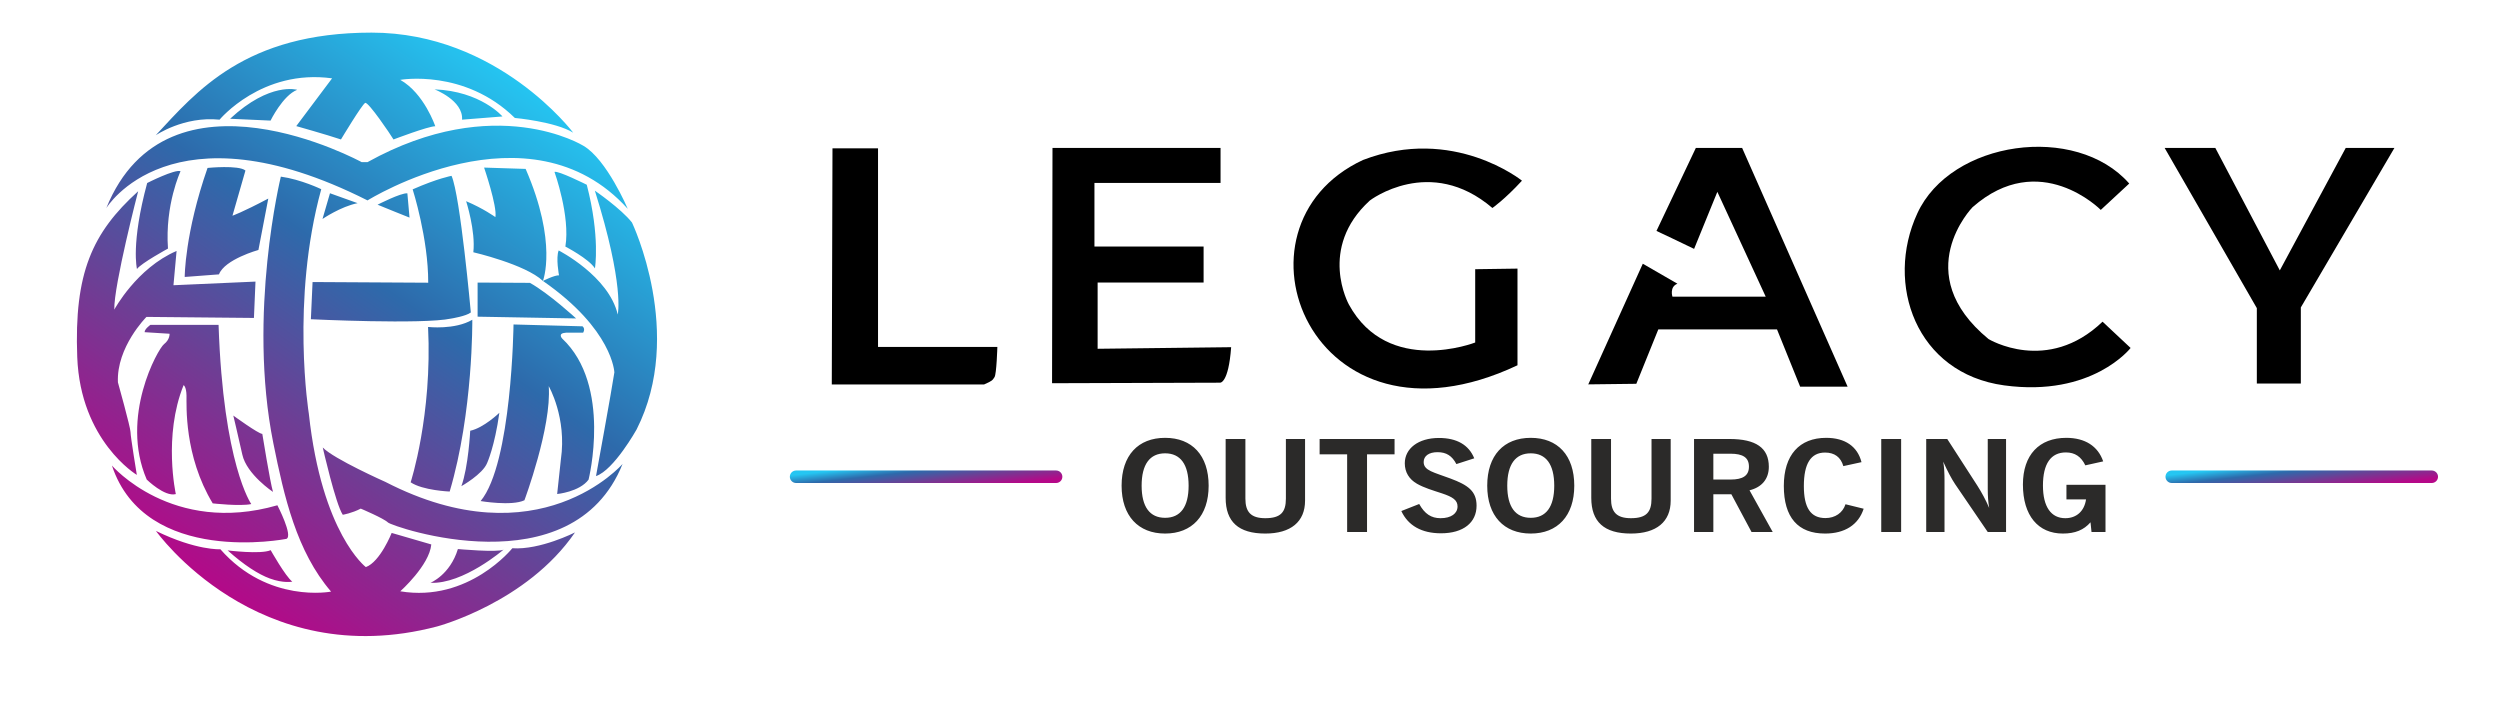
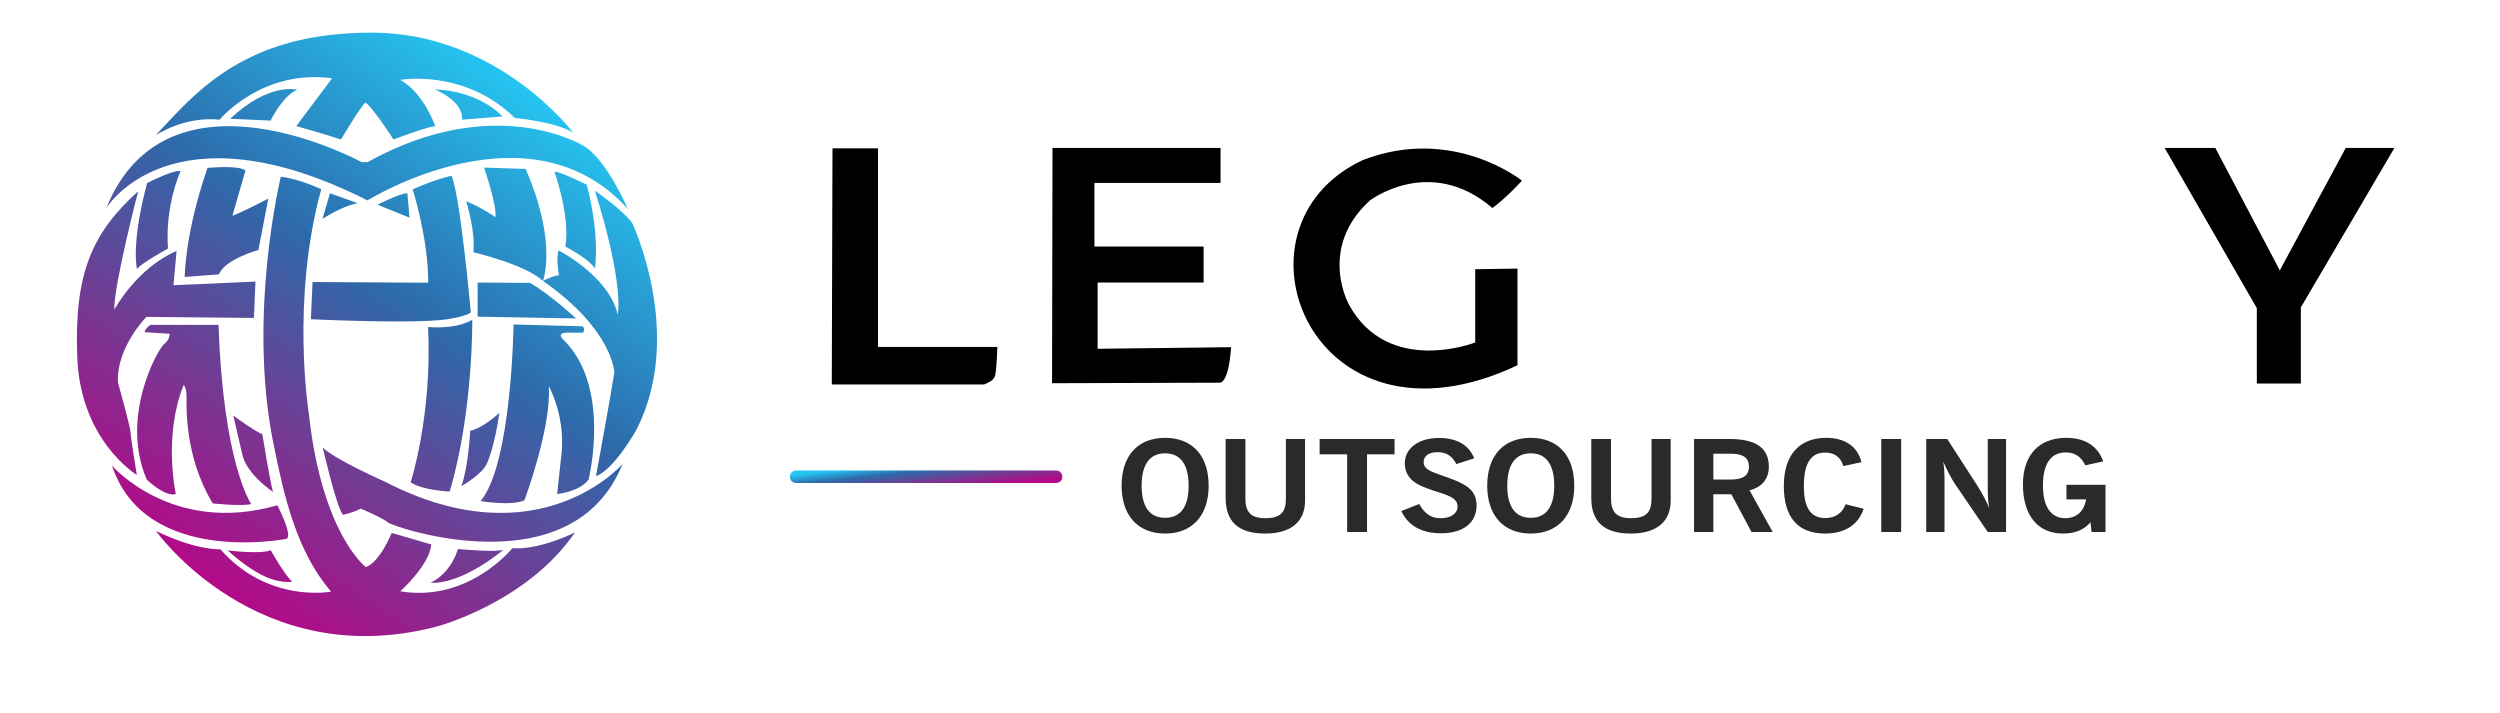
<svg xmlns="http://www.w3.org/2000/svg" width="1073" height="306" viewBox="0 0 1073 306" fill="none">
  <path fill-rule="evenodd" clip-rule="evenodd" d="M63.168 78.55C63.168 78.55 75.13 72.484 77.489 73.495C77.489 73.495 70.749 87.817 72.097 106.69C72.097 106.69 60.641 112.924 58.787 115.452C58.787 115.452 56.092 104.668 63.168 78.55ZM97.702 236.231C97.702 236.231 111.91 238.026 116.178 236.134C116.178 236.134 122.498 247.353 125.447 249.643C125.447 249.643 121.676 250.445 115.765 248.274C110.947 246.504 104.743 242.557 97.702 236.231ZM154.83 218.295C154.83 218.295 164.746 222.483 166.509 224.246C168.272 226.009 245.617 252.895 267.211 199.122C267.211 199.122 231.294 240.774 165.407 206.835C165.407 206.835 143.243 196.989 138.524 192.07C138.524 192.07 144.032 216.312 147.117 220.94C147.117 220.94 151.084 220.279 154.83 218.295ZM220.402 139.26C220.402 139.26 219.732 198.868 206.281 215.06C206.281 215.06 219.579 217.325 225.084 214.717C225.084 214.717 236.819 183.274 235.516 165.742C235.516 165.742 243.339 179.217 240.731 197.184C240.731 197.184 239.384 209.513 239.131 212.033C239.131 212.033 248.736 211.111 252.612 205.859C252.612 205.859 262.764 165.44 241.305 145.319C241.305 145.319 239.095 143.012 242.929 142.793H250.269C250.269 142.793 251.365 141.259 250.05 140.054L220.402 139.26ZM255.314 81.834C255.314 81.834 266.583 89.562 271.252 95.519C271.252 95.519 294.061 143.22 273.225 184.333C273.225 184.333 263.473 201.779 255.808 204.334C255.808 204.334 262.621 167.071 263.686 159.832C263.686 159.832 263.078 141.461 233.02 120.574C233.02 120.574 239.44 104.31 225.603 72.495L207.771 71.924C207.771 71.924 213.477 88.616 212.621 93.182C212.621 93.182 207.486 89.472 200.066 86.352C200.066 86.352 204.185 99.15 203.155 108.27C203.155 108.27 225.46 113.441 233.02 120.574C233.02 120.574 238.075 118.034 239.926 118.176C239.926 118.176 238.502 110.627 239.784 107.494C239.784 107.494 261.288 118.461 265.133 134.983C265.133 134.983 268.16 122.715 255.314 81.834ZM196.528 235.651C196.528 235.651 213.541 237.196 216.116 235.908C216.116 235.908 198.911 250.783 184.745 250.139C184.745 250.139 193.147 246.761 196.528 235.651ZM48.039 199.811C48.039 199.811 73.865 229.876 119.055 216.863C119.055 216.863 125.912 230.052 122.923 231.283C122.923 231.283 62.436 243.241 48.039 199.811ZM64.563 139.425C64.563 139.425 61.985 141.239 62.08 142.576L72.774 143.244C72.774 143.244 72.996 145.694 70.382 147.727C67.768 149.76 51.359 178.952 62.976 205.82C62.976 205.82 70.672 213.371 75.465 212.064C75.465 212.064 69.946 187.23 78.804 165.3C78.804 165.3 79.975 165.907 80.048 169.801C80.121 173.694 78.894 195.509 91.304 216.047C91.304 216.047 102.974 217.376 107.849 216.342C107.849 216.342 95.831 199.438 93.808 139.441L64.563 139.425ZM120.537 75.81C120.537 75.81 106.142 134.719 117.312 190.197C121.954 213.254 127.309 236.716 142.099 253.914C142.099 253.914 115.196 259.179 94.597 235.75C94.597 235.75 84.297 236.356 66.929 227.873C66.929 227.873 110.427 289.188 187.605 268.875C187.605 268.875 226.139 258.676 246.789 228.513C246.789 228.513 231.845 236.122 219.89 235.307C219.89 235.307 201.142 258.676 171.798 253.785C171.798 253.785 184.297 242.643 185.112 233.676C185.112 233.676 171.362 229.709 168.103 228.731C168.103 228.731 163.214 241.117 157.022 243.398C157.022 243.398 138.158 229.138 132.555 177.584C132.555 177.584 124.711 129.113 137.878 81.202C137.878 81.202 129.194 76.999 120.537 75.81ZM100.135 178.358C100.135 178.358 110.942 186.229 112.586 186.229C112.586 186.229 115.875 206.67 117.167 211.134C117.167 211.134 105.891 203.616 104.012 195.157C102.132 186.699 100.135 178.358 100.135 178.358ZM177.114 81.275C177.114 81.275 183.854 102.346 183.791 121.339L134.153 121.049L133.428 137.016C133.428 137.016 181.323 139.339 193.66 136.726C193.66 136.726 200.046 135.71 202.078 134.113C202.078 134.113 197.579 84.033 193.806 75.469C193.806 75.469 188 76.485 177.114 81.275ZM183.728 140.332C183.728 140.332 195.206 141.656 202.711 137.241C202.711 137.241 203.153 176.757 192.999 210.974C192.999 210.974 181.424 210.506 176.25 207.001C176.25 207.001 185.596 178.29 183.728 140.332ZM198.02 208.663C198.02 208.663 207.175 203.526 209.073 198.725C209.073 198.725 212.311 191.691 214.32 177.176C214.32 177.176 207.622 183.652 201.816 184.88C201.816 184.88 201.035 200.4 198.02 208.663ZM204.987 121.277V135.918L247.264 136.675C247.264 136.675 235.78 126.073 227.451 121.403L204.987 121.277ZM242.66 105.833C242.66 105.833 252.674 111.008 255.344 115.18C255.344 115.18 257.657 101.634 251.839 79.294C251.839 79.294 239.489 73.118 237.987 73.786C237.987 73.786 244.83 92.814 242.66 105.833ZM162.054 87.855C162.054 87.855 172.075 82.712 174.844 82.975L175.767 93.393C175.767 93.393 164.163 88.778 162.054 87.855ZM141.626 82.945L138.418 93.977C138.418 93.977 146.231 88.645 153.483 87.195L141.626 82.945ZM45.614 89.329C45.614 89.329 73.34 43.462 157.739 86.016C157.739 86.016 227.126 42.711 269.439 89.642C269.439 89.642 260.414 68.382 250.388 62.566C250.388 62.566 212.687 39.101 157.74 69.586H155.223C155.223 69.586 72.014 24.097 45.614 89.329ZM66.838 58.066C66.838 58.066 78.862 49.786 94.237 51.363C94.237 51.363 112.372 29.481 142.531 33.621L127.155 54.123C127.155 54.123 140.013 57.745 146.342 59.855C146.342 59.855 155.439 44.691 156.758 44.163C158.077 43.636 167.57 57.614 168.888 59.855C168.888 59.855 183.788 54.185 186.82 54.185C186.82 54.185 182.073 40.075 171.789 34.273C171.789 34.273 199.346 29.394 220.97 50.625C220.97 50.625 238.374 52.207 246.022 56.954C246.022 56.954 213.763 14 159.479 14C105.195 14 84.271 39.326 66.838 58.066ZM186.488 38.352C186.488 38.352 198.906 43.084 198.314 51.363L215.661 49.983C215.661 49.983 206.396 39.14 186.488 38.352ZM98.77 50.969L116.117 51.758C116.117 51.758 121.439 40.914 127.55 38.549C127.55 38.549 115.92 35.001 98.77 50.969ZM59.299 82.086C59.299 82.086 48.826 122.421 49.049 132.895C49.049 132.895 58.63 115.067 75.787 107.713L74.45 122.421L109.656 120.861L108.988 136.461L62.864 136.015C62.864 136.015 49.94 148.941 50.609 164.094C50.609 164.094 56.014 183.48 56.014 185.418C56.014 187.356 58.726 203.828 58.726 203.828C58.726 203.828 34.507 189.294 33.15 153.25C31.794 117.207 39.544 99.96 59.299 82.086ZM89.079 72.076C89.079 72.076 102.448 70.739 105.344 73.19L99.774 92.578C99.774 92.578 103.785 91.24 115.148 85.224L110.915 107.285C110.915 107.285 96.432 111.297 93.981 117.759L79.275 118.873C79.275 118.873 79.275 100.154 89.079 72.076Z" fill="url(#paint0_linear_37_21)" />
  <path fill-rule="evenodd" clip-rule="evenodd" d="M357.302 63.664H376.849V148.892H428.065C428.065 148.892 427.734 160.536 426.839 161.877C425.945 163.219 425.945 163.442 422.369 165.007H357L357.302 63.664Z" fill="black" />
  <path fill-rule="evenodd" clip-rule="evenodd" d="M451.73 63.503L451.543 164.477L523.633 164.25C523.633 164.25 527.272 164.705 528.409 149.013L471.1 149.695V121.269H516.584V105.805H469.736V78.515H523.861V63.505L451.73 63.503Z" fill="black" />
  <path fill-rule="evenodd" clip-rule="evenodd" d="M633.153 115.546V147.001C633.153 147.001 595.8 161.605 578.949 130.711C578.949 130.711 565.468 106.558 587.936 86.056C587.936 86.056 613.725 66.308 640.541 89.271C640.541 89.271 645.84 85.578 653.227 77.549C653.227 77.549 623.784 53.761 584.983 68.669C523.515 97.29 562.725 198.572 651.306 156.775V115.283L633.153 115.546Z" fill="black" />
-   <path fill-rule="evenodd" clip-rule="evenodd" d="M681.686 164.974L702.309 164.726L711.75 141.37H762.686L772.625 165.968H792.999L747.729 63.505H727.851L710.956 99.116C710.956 99.116 723.628 105.078 727.106 106.818L737.086 82.336L757.852 127.344H717.814C717.814 127.344 716.431 123.151 719.95 121.769L705.088 113.188L681.686 164.974Z" fill="black" />
-   <path fill-rule="evenodd" clip-rule="evenodd" d="M913.866 78.775L901.65 90.093C901.65 90.093 875.463 63.525 846.601 88.946C846.601 88.946 819.077 117.235 853.483 145.524C853.483 145.524 878.713 160.815 902.414 138.069L914.456 149.346C914.456 149.346 898.019 170.563 860.173 165.402C822.326 160.241 808.947 121.822 822.9 91.622C837.222 60.292 890.98 52.709 913.866 78.775Z" fill="black" />
  <path fill-rule="evenodd" clip-rule="evenodd" d="M929.067 63.505L968.632 132.251V164.622H987.515V131.952L1027.68 63.505H1006.78L978.492 116.055L950.826 63.505H929.067Z" fill="black" />
  <path d="M481.389 208.46C481.389 221.421 488.564 229 500.069 229C511.575 229 518.75 221.421 518.75 208.46C518.75 195.444 511.636 187.921 500.069 187.921C488.502 187.921 481.389 195.444 481.389 208.46ZM489.987 208.46C489.987 199.289 493.512 194.566 500.069 194.566C506.626 194.566 510.152 199.289 510.152 208.46C510.152 217.577 506.626 222.245 500.069 222.245C493.512 222.245 489.987 217.577 489.987 208.46ZM526.048 213.678C526.048 223.947 531.553 229 543.059 229C554.007 229 560.131 223.947 560.131 214.886V188.415H551.904V214.007C551.904 219.828 549.677 222.41 543.059 222.41C536.811 222.41 534.523 219.664 534.523 214.007V188.415H526.048V213.678ZM578.193 228.341H586.73V195.005H598.544V188.415H566.379V195.005H578.193V228.341ZM601.451 219.334C604.358 225.595 610.172 228.89 618.462 228.89C628.111 228.89 633.74 224.277 633.74 217.028C633.74 210.767 630.029 208.186 622.544 205.385C615.43 202.694 611.039 202.035 611.039 198.3C611.039 195.719 613.265 194.072 616.977 194.072C620.812 194.072 623.224 195.664 625.08 199.179L632.75 196.708C630.4 190.941 625.265 187.975 617.595 187.975C608.688 187.975 602.936 192.534 602.936 198.85C602.936 202.639 604.791 205.715 608.193 207.637C611.162 209.339 614.874 210.437 618.894 211.755C623.534 213.293 625.575 214.666 625.575 217.357C625.575 220.378 622.853 222.41 618.276 222.41C614.255 222.41 611.471 220.542 609.121 216.314L601.451 219.334ZM638.317 208.46C638.317 221.421 645.492 229 656.997 229C668.503 229 675.678 221.421 675.678 208.46C675.678 195.444 668.564 187.921 656.997 187.921C645.43 187.921 638.317 195.444 638.317 208.46ZM646.915 208.46C646.915 199.289 650.441 194.566 656.997 194.566C663.554 194.566 667.08 199.289 667.08 208.46C667.08 217.577 663.554 222.245 656.997 222.245C650.441 222.245 646.915 217.577 646.915 208.46ZM682.977 213.678C682.977 223.947 688.481 229 699.987 229C710.935 229 717.059 223.947 717.059 214.886V188.415H708.832V214.007C708.832 219.828 706.606 222.41 699.987 222.41C693.739 222.41 691.451 219.664 691.451 214.007V188.415H682.977V213.678ZM727.08 228.341H735.369V212.14H743.101L751.76 228.341H760.853L750.895 210.437C756.214 209.119 759.183 205.55 759.183 200.332C759.183 192.204 753.616 188.415 742.297 188.415H727.08V228.341ZM735.369 205.824V194.731H742.73C748.049 194.731 750.647 196.378 750.647 200.277C750.647 204.122 748.111 205.824 742.73 205.824H735.369ZM792.091 216.424C790.916 220.103 787.637 222.355 783.493 222.355C777.06 222.355 774.214 217.851 774.214 208.625C774.214 199.015 777.184 194.237 783.307 194.237C787.39 194.237 790.049 196.213 791.163 200.058L798.957 198.355C797.225 191.6 791.905 187.921 783.802 187.921C772.297 187.921 765.616 195.28 765.616 208.57C765.616 222.08 771.678 229 783.307 229C791.843 229 797.658 225.211 799.885 218.346L792.091 216.424ZM807.431 228.341H815.967V188.415H807.431V228.341ZM826.73 228.341H834.586V206.264C834.586 203.298 834.462 200.607 834.03 198.135C835.947 202.419 837.679 205.604 839.101 207.746L853.143 228.341H860.998V188.415H853.143V209.888C853.143 212.854 853.328 215.545 853.761 218.016C852.277 214.556 850.545 211.371 848.689 208.46L835.761 188.415H826.73V228.341ZM897.679 228.341H903.679V208.076H886.916V214.337H895.329C894.586 219.444 891.184 222.41 886.421 222.41C880.359 222.41 876.834 217.577 876.834 208.406C876.834 199.015 880.235 194.182 886.669 194.182C890.566 194.182 893.225 195.994 895.019 199.728L902.689 198.026C900.463 191.49 894.896 187.921 886.855 187.921C875.225 187.921 868.236 195.225 868.236 207.966C868.236 221.311 874.792 229 885.369 229C890.627 229 894.401 227.462 897.246 224.167L897.679 228.341Z" fill="#2B2A29" />
  <path fill-rule="evenodd" clip-rule="evenodd" d="M453.28 201.935H341.686C340.209 201.935 339 203.143 339 204.62C339 206.098 340.209 207.306 341.686 207.306H453.28C454.757 207.306 455.966 206.098 455.966 204.62C455.966 203.143 454.757 201.935 453.28 201.935Z" fill="url(#paint1_linear_37_21)" />
-   <path fill-rule="evenodd" clip-rule="evenodd" d="M932.116 201.935H1043.71C1045.19 201.935 1046.4 203.143 1046.4 204.62C1046.4 206.098 1045.19 207.306 1043.71 207.306H932.116C930.639 207.306 929.43 206.098 929.43 204.62C929.43 203.143 930.639 201.935 932.116 201.935Z" fill="url(#paint2_linear_37_21)" />
  <defs>
    <linearGradient id="paint0_linear_37_21" x1="84.728" y1="248.682" x2="230.297" y2="38.335" gradientUnits="userSpaceOnUse">
      <stop stop-color="#B50888" />
      <stop offset="0.302" stop-color="#6F3D94" />
      <stop offset="0.58" stop-color="#2D6AAB" />
      <stop offset="1" stop-color="#25C6F2" />
    </linearGradient>
    <linearGradient id="paint1_linear_37_21" x1="398.245" y1="211.529" x2="396.72" y2="197.712" gradientUnits="userSpaceOnUse">
      <stop stop-color="#B50888" />
      <stop offset="0.38" stop-color="#6F3D94" />
      <stop offset="0.702" stop-color="#2D6AAB" />
      <stop offset="1" stop-color="#25C6F2" />
    </linearGradient>
    <linearGradient id="paint2_linear_37_21" x1="988.675" y1="211.529" x2="987.151" y2="197.712" gradientUnits="userSpaceOnUse">
      <stop stop-color="#B50888" />
      <stop offset="0.38" stop-color="#6F3D94" />
      <stop offset="0.702" stop-color="#2D6AAB" />
      <stop offset="1" stop-color="#25C6F2" />
    </linearGradient>
  </defs>
</svg>